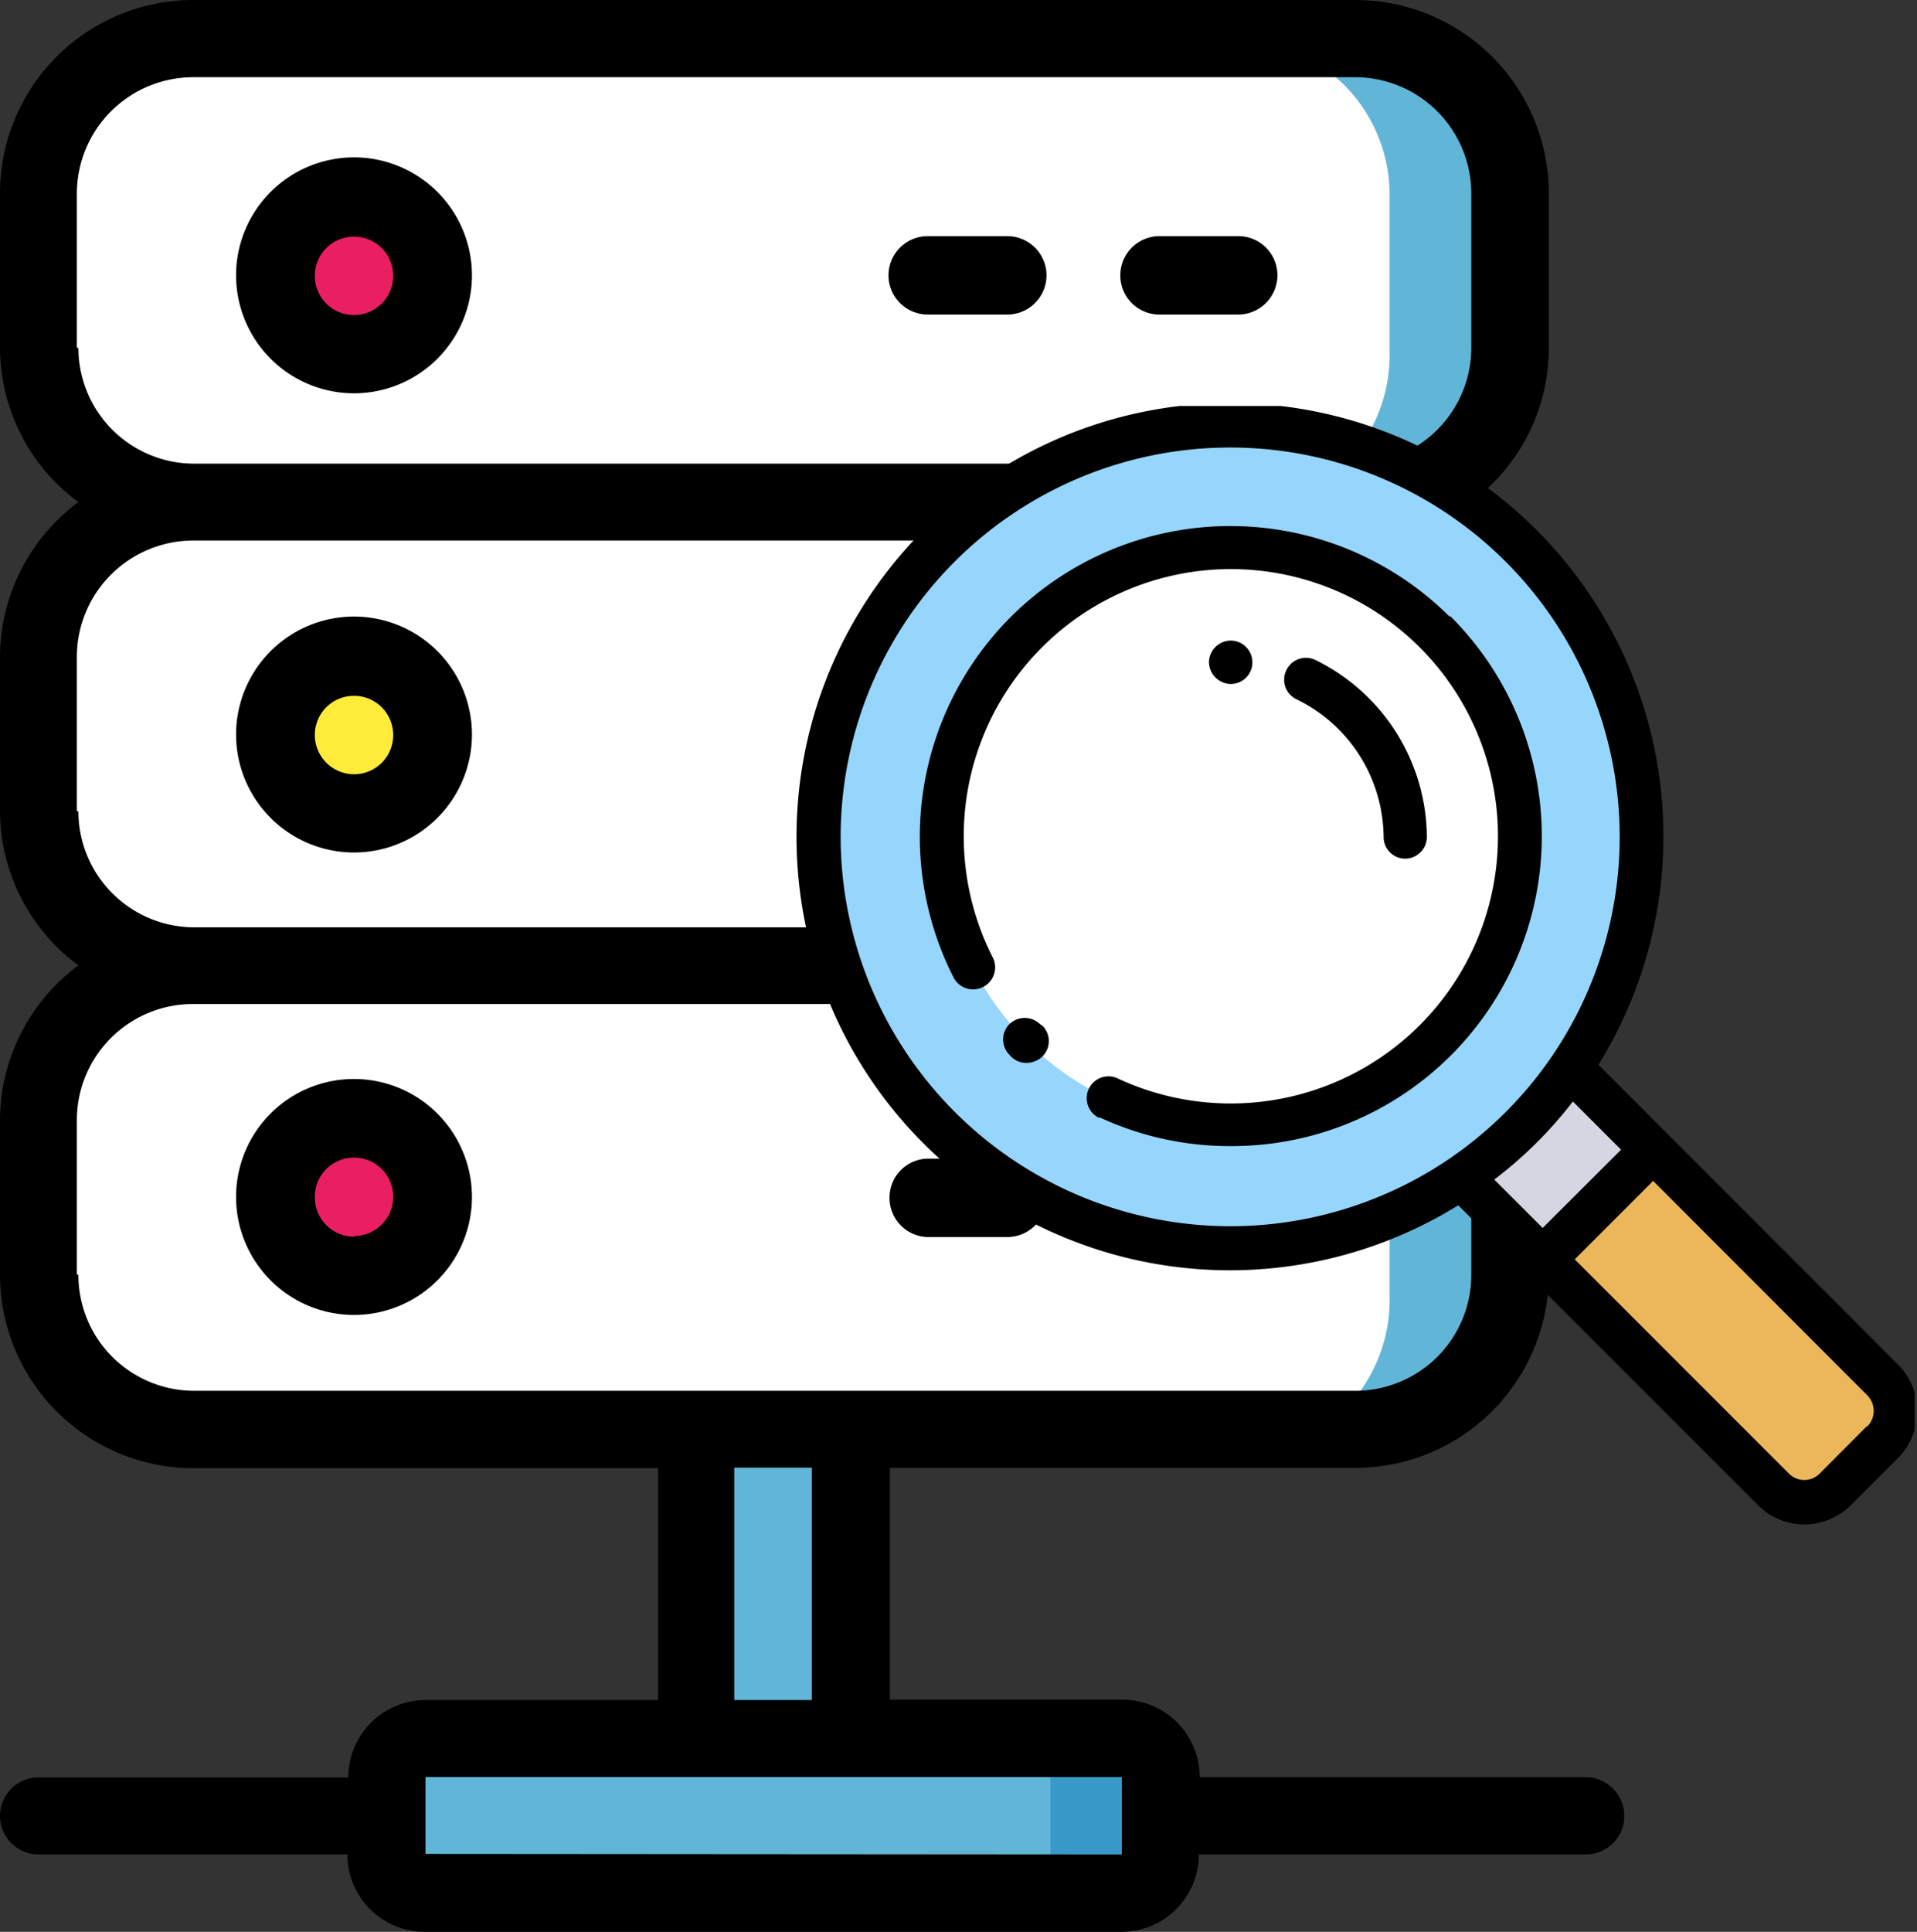
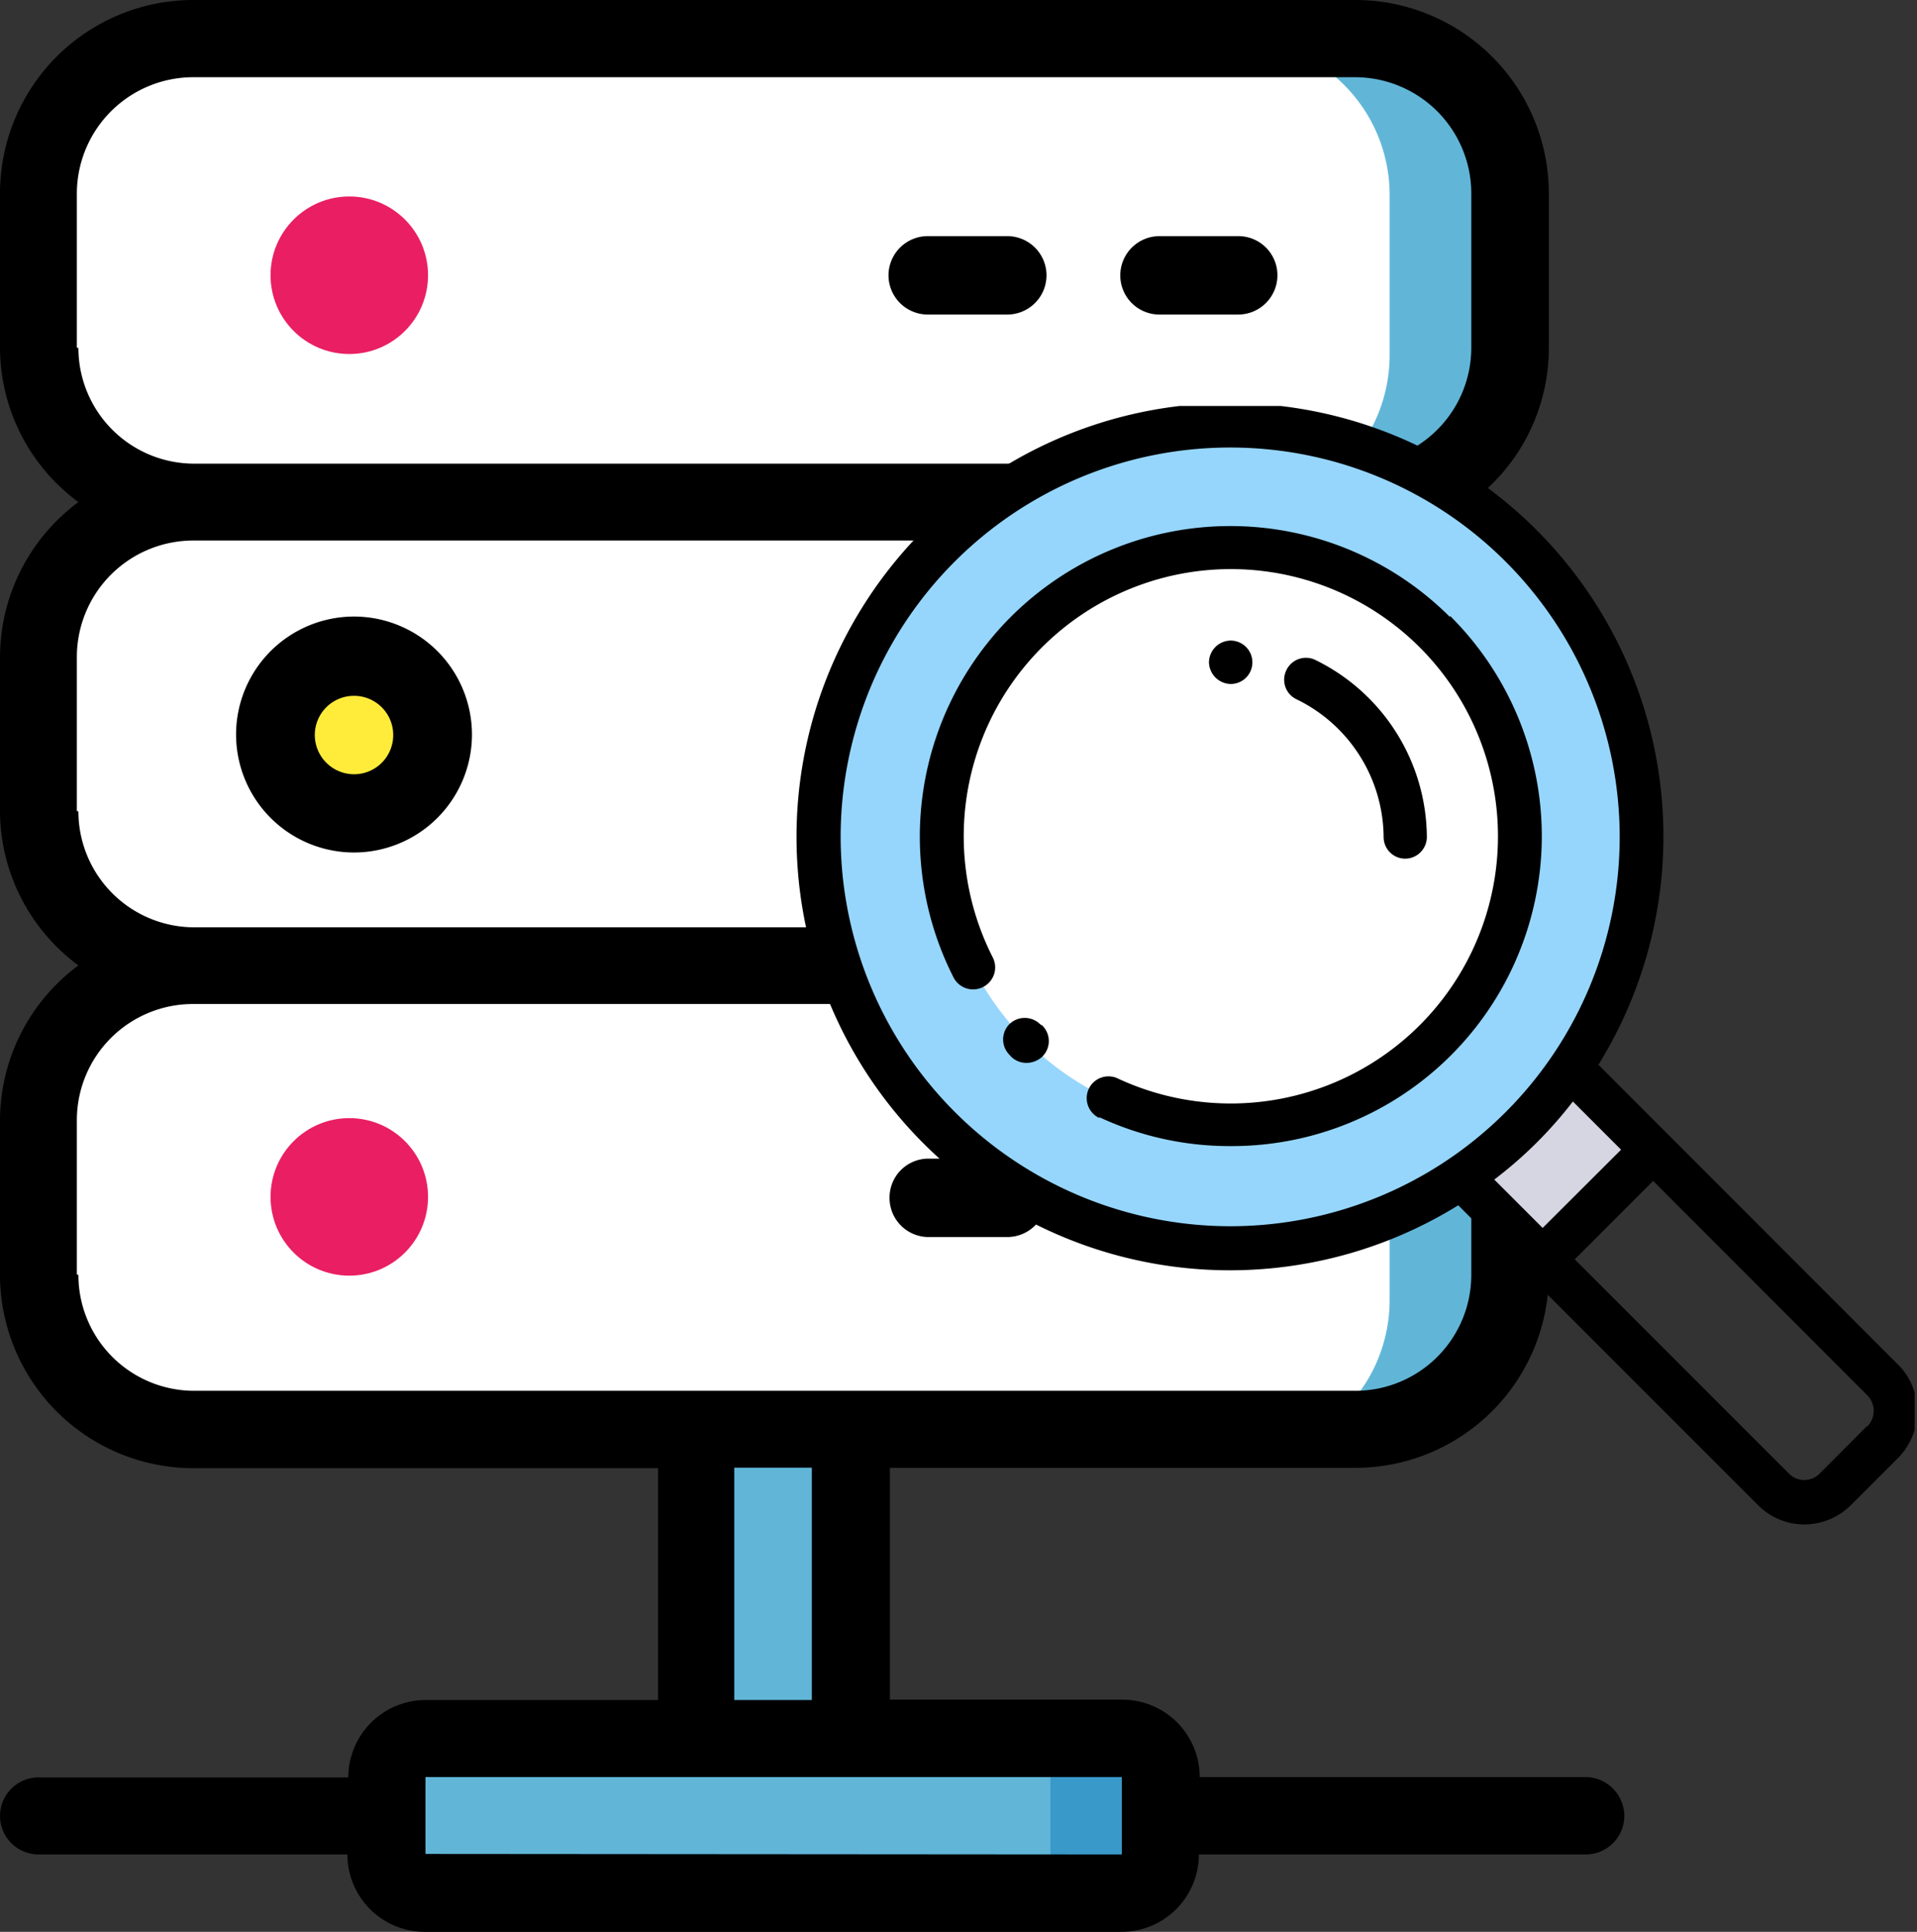
<svg xmlns="http://www.w3.org/2000/svg" id="Layer_1" data-name="Layer 1" viewBox="0 0 111.74 112.58">
  <rect x="0" y="0" width="111.74" height="112.58" fill="#333333" stroke="none" />
  <defs>
    <style>.cls-1{fill:none;}.cls-2{fill:#61b6d8;}.cls-3{fill:#fff;}.cls-4{fill:#e91e63;}.cls-5{fill:#ffeb3a;}.cls-6{fill:#3999c9;}.cls-7{fill:#ecb75b;}.cls-8{fill:#d6d6e2;}.cls-9{fill:#96d6fc;}.cls-10{clip-path:url(#clip-path);}</style>
    <clipPath id="clip-path" transform="translate(980 39.46)">
      <rect class="cls-1" x="-933.67" y="-15.8" width="65.27" height="65.27" />
    </clipPath>
  </defs>
  <title>check server status</title>
  <g id="Group_362" data-name="Group 362">
    <g id="Group_360" data-name="Group 360">
      <g id="Group_358" data-name="Group 358">
        <path id="Path_753" data-name="Path 753" class="cls-2" d="M-892.15,25v9.17a9.08,9.08,0,0,1-9,9.16h-67.55a9.08,9.08,0,0,1-9-9.15h0V25a9.07,9.07,0,0,1,9-9.16h0V13.53h67.54v2.28a9.06,9.06,0,0,1,9,9.12Z" transform="translate(980 39.46)" />
        <path id="Path_754" data-name="Path 754" class="cls-2" d="M-892.15-28v9.16a9.08,9.08,0,0,1-9,9.16h-2.25v2.28H-968.7V-9.66a9.08,9.08,0,0,1-9-9.16h0V-28a9.08,9.08,0,0,1,9-9.17h67.55a9.07,9.07,0,0,1,9,9.12Z" transform="translate(980 39.46)" />
        <path id="Path_755" data-name="Path 755" class="cls-2" d="M-892.15-1.51V7.66a9.08,9.08,0,0,1-9,9.16h-67.55a9.09,9.09,0,0,1-9-9.16V-1.51a9.1,9.1,0,0,1,9-9.16h67.54a9.06,9.06,0,0,1,9,9.12Z" transform="translate(980 39.46)" />
      </g>
      <g id="Group_359" data-name="Group 359">
        <path id="Path_756" data-name="Path 756" class="cls-3" d="M-899,27.05v9.16a9.07,9.07,0,0,1-9,9.16h-60.71a9.05,9.05,0,0,1-9-9.15h0V27a9.07,9.07,0,0,1,9-9.16h0a8.8,8.8,0,0,1-5.92-2.28H-908v2.28A9.05,9.05,0,0,1-899,27Z" transform="translate(980 39.46)" />
        <path id="Path_757" data-name="Path 757" class="cls-3" d="M-899-28v9.16a9.09,9.09,0,0,1-8.77,9.16h-2.48v2.28h-64.38a8.83,8.83,0,0,1,5.93-2.28,9.08,9.08,0,0,1-9-9.15h0V-28a9.08,9.08,0,0,1,9-9.17H-908A9.07,9.07,0,0,1-899-28Z" transform="translate(980 39.46)" />
        <path id="Path_758" data-name="Path 758" class="cls-3" d="M-899-.47V8.7a9.1,9.1,0,0,1-9,9.16h-60.7a9.1,9.1,0,0,1-9-9.17V-.47a9.1,9.1,0,0,1,9-9.16h60.93A9.12,9.12,0,0,1-899-.47Z" transform="translate(980 39.46)" />
      </g>
      <circle id="Ellipse_24" data-name="Ellipse 24" class="cls-4" cx="20.36" cy="16.04" r="4.59" />
      <circle id="Ellipse_25" data-name="Ellipse 25" class="cls-5" cx="20.36" cy="42.8" r="4.59" />
      <circle id="Ellipse_26" data-name="Ellipse 26" class="cls-4" cx="20.36" cy="69.75" r="4.59" />
      <path id="Path_759" data-name="Path 759" class="cls-2" d="M-937.23,43.3h4.59a2.28,2.28,0,0,1,2.29,2.26V61.65h-9.17v-16A2.31,2.31,0,0,1-937.23,43.3Z" transform="translate(980 39.46)" />
      <path id="Path_760" data-name="Path 760" class="cls-6" d="M-954.85,61.65H-915a2.25,2.25,0,0,1,2.21,2.28h0v4.6a2.24,2.24,0,0,1-2.2,2.28h-39.86a2.23,2.23,0,0,1-2.2-2.28h0v-4.6a2.22,2.22,0,0,1,2.17-2.28Z" transform="translate(980 39.46)" />
      <path id="Path_761" data-name="Path 761" class="cls-2" d="M-955.45,61.65h34.39a2.28,2.28,0,0,1,2.29,2.26v4.62A2.28,2.28,0,0,1-921,70.81h-34.41a2.27,2.27,0,0,1-2.29-2.26V63.93a2.28,2.28,0,0,1,2.27-2.28Z" transform="translate(980 39.46)" />
    </g>
    <g id="Group_361" data-name="Group 361">
      <path id="Path_762" data-name="Path 762" d="M-907.82-25.7h-4.6a2.29,2.29,0,0,0-2.28,2.29,2.28,2.28,0,0,0,2.28,2.28h4.6a2.29,2.29,0,0,0,2.28-2.29A2.28,2.28,0,0,0-907.82-25.7Z" transform="translate(980 39.46)" />
      <path id="Path_763" data-name="Path 763" d="M-921.33-25.7h-4.59a2.29,2.29,0,0,0-2.29,2.28,2.29,2.29,0,0,0,2.28,2.29h4.6A2.29,2.29,0,0,0-919-23.41a2.29,2.29,0,0,0-2.29-2.29Z" transform="translate(980 39.46)" />
-       <path id="Path_764" data-name="Path 764" d="M-959.36-30.29a6.88,6.88,0,0,0-6.88,6.87,6.88,6.88,0,0,0,6.88,6.88,6.88,6.88,0,0,0,6.87-6.88h0A6.88,6.88,0,0,0-959.36-30.29Zm0,9.19a2.28,2.28,0,0,1-2.29-2.29,2.28,2.28,0,0,1,2.29-2.28,2.28,2.28,0,0,1,2.28,2.28h0a2.28,2.28,0,0,1-2.26,2.29Z" transform="translate(980 39.46)" />
      <path id="Path_765" data-name="Path 765" d="M-907.82,1h-4.6a2.28,2.28,0,0,0-2.28,2.28,2.29,2.29,0,0,0,2.28,2.29h4.6a2.29,2.29,0,0,0,2.28-2.29A2.28,2.28,0,0,0-907.82,1Z" transform="translate(980 39.46)" />
      <path id="Path_766" data-name="Path 766" d="M-921.33,1h-4.59a2.29,2.29,0,0,0-2.29,2.28,2.3,2.3,0,0,0,2.29,2.29h4.59A2.29,2.29,0,0,0-919,3.32,2.28,2.28,0,0,0-921.33,1Z" transform="translate(980 39.46)" />
      <path id="Path_767" data-name="Path 767" d="M-959.36-3.53a6.88,6.88,0,0,0-6.88,6.87,6.88,6.88,0,0,0,6.88,6.88,6.88,6.88,0,0,0,6.87-6.88A6.88,6.88,0,0,0-959.36-3.53Zm0,9.19a2.29,2.29,0,0,1-2.29-2.29,2.28,2.28,0,0,1,2.29-2.28,2.28,2.28,0,0,1,2.28,2.28h0a2.28,2.28,0,0,1-2.26,2.29Z" transform="translate(980 39.46)" />
-       <path id="Path_768" data-name="Path 768" d="M-912.42,32.63h4.6a2.29,2.29,0,0,0,2.28-2.29,2.29,2.29,0,0,0-2.28-2.28h-4.6a2.27,2.27,0,0,0-2.27,2.29A2.28,2.28,0,0,0-912.42,32.63Z" transform="translate(980 39.46)" />
      <path id="Path_769" data-name="Path 769" d="M-925.93,32.63h4.6A2.29,2.29,0,0,0-919,30.34a2.29,2.29,0,0,0-2.28-2.28h-4.6a2.27,2.27,0,0,0-2.27,2.29A2.28,2.28,0,0,0-925.93,32.63Z" transform="translate(980 39.46)" />
-       <path id="Path_770" data-name="Path 770" d="M-959.36,23.42a6.87,6.87,0,0,0-6.88,6.87,6.88,6.88,0,0,0,6.88,6.88,6.88,6.88,0,0,0,6.87-6.88A6.88,6.88,0,0,0-959.36,23.42Zm0,9.19a2.29,2.29,0,0,1-2.29-2.29A2.28,2.28,0,0,1-959.36,28a2.28,2.28,0,0,1,2.28,2.28h0a2.28,2.28,0,0,1-2.26,2.29Z" transform="translate(980 39.46)" />
      <path id="Path_771" data-name="Path 771" d="M-887.52,64.1h-22.55a4.51,4.51,0,0,0-4.51-4.51h-13.55V46.08H-901a11.28,11.28,0,0,0,11.28-11.26v-9a11.18,11.18,0,0,0-4.57-9,11.15,11.15,0,0,0,4.57-9v-9a11.18,11.18,0,0,0-4.57-9,11.15,11.15,0,0,0,4.57-9v-9A11.28,11.28,0,0,0-901-39.46h-67.66A11.27,11.27,0,0,0-980-28.2h0v9a11.2,11.2,0,0,0,4.57,9,11.27,11.27,0,0,0-4.57,9v9a11.22,11.22,0,0,0,4.57,9,11.26,11.26,0,0,0-4.57,9v9A11.28,11.28,0,0,0-968.71,46.1h27.07V59.61h-13.54a4.52,4.52,0,0,0-4.52,4.51h-18A2.25,2.25,0,0,0-980,66.36a2.25,2.25,0,0,0,2.25,2.25h18a4.51,4.51,0,0,0,4.51,4.51h40.6a4.51,4.51,0,0,0,4.52-4.51h22.55a2.25,2.25,0,0,0,2.25-2.24h0A2.28,2.28,0,0,0-887.52,64.1Zm-88-83.3v-9a6.79,6.79,0,0,1,6.77-6.76H-901a6.78,6.78,0,0,1,6.76,6.76v9A6.76,6.76,0,0,1-901-12.44h-67.66a6.75,6.75,0,0,1-6.77-6.74Zm0,27v-9a6.79,6.79,0,0,1,6.77-6.76H-901a6.78,6.78,0,0,1,6.76,6.76v9A6.77,6.77,0,0,1-901,14.58h-67.66a6.76,6.76,0,0,1-6.77-6.75h0Zm0,27v-9a6.77,6.77,0,0,1,6.77-6.75H-901a6.76,6.76,0,0,1,6.76,6.75v9A6.76,6.76,0,0,1-901,41.59h-67.66a6.75,6.75,0,0,1-6.77-6.74h0Zm38.32,11.27h4.52V59.61h-4.52Zm-18,22.51V64.1h40.59v4.51Z" transform="translate(980 39.46)" />
    </g>
  </g>
  <g id="Group_366" data-name="Group 366">
-     <path id="Path_772" data-name="Path 772" class="cls-7" d="M-894.65,29.31l18,18a2.53,2.53,0,0,0,3.6,0l2.77-2.76a2.55,2.55,0,0,0,0-3.6l-18-18Z" transform="translate(980 39.46)" />
    <path id="Path_773" data-name="Path 773" class="cls-8" d="M-883.7,27.54l-6.37,6.36-4.59-4.59,6.37-6.37Z" transform="translate(980 39.46)" />
    <path id="Path_774" data-name="Path 774" class="cls-9" d="M-884.33,9.33a24,24,0,0,1-24,24,24,24,0,0,1-24-24,24,24,0,0,1,24-24,24,24,0,0,1,24,23.94Z" transform="translate(980 39.46)" />
    <path id="Path_775" data-name="Path 775" class="cls-3" d="M-891.46,9.32a16.82,16.82,0,0,1-16.82,16.82A16.82,16.82,0,0,1-925.1,9.32,16.82,16.82,0,0,1-908.28-7.5,16.81,16.81,0,0,1-891.46,9.3Z" transform="translate(980 39.46)" />
    <path id="Path_776" data-name="Path 776" d="M-919.37,20.23a1.28,1.28,0,0,0-1.8,0,1.27,1.27,0,0,0,0,1.77l.1.11a1.25,1.25,0,0,0,.92.37,1.35,1.35,0,0,0,.91-.37,1.27,1.27,0,0,0,0-1.8Z" transform="translate(980 39.46)" />
    <g id="Group_365" data-name="Group 365">
      <g class="cls-10">
        <g id="Group_363" data-name="Group 363">
          <path id="Path_777" data-name="Path 777" d="M-895.48-3.5a18.11,18.11,0,0,0-25.61,0,18.11,18.11,0,0,0-3.33,21,1.28,1.28,0,0,0,1.72.56,1.28,1.28,0,0,0,.57-1.72,15.57,15.57,0,0,1,6.81-20.94,15.57,15.57,0,0,1,20.94,6.81,15.57,15.57,0,0,1-6.81,20.94,15.59,15.59,0,0,1-13.61.26,1.27,1.27,0,0,0-1.72.55,1.28,1.28,0,0,0,.55,1.71l.1,0a17.94,17.94,0,0,0,7.6,1.66,18.07,18.07,0,0,0,18.14-18,18.11,18.11,0,0,0-5.35-12.9Z" transform="translate(980 39.46)" />
        </g>
      </g>
      <g class="cls-10">
        <g id="Group_364" data-name="Group 364">
          <path id="Path_778" data-name="Path 778" d="M-869.37,40.06l-17.46-17.47A25.26,25.26,0,0,0-895-12.19,25.26,25.26,0,0,0-929.78-4a25.26,25.26,0,0,0,8.16,34.78,25.28,25.28,0,0,0,26.62,0l17.47,17.47a3.81,3.81,0,0,0,2.71,1.13,3.87,3.87,0,0,0,2.71-1.13l2.77-2.77a3.87,3.87,0,0,0,0-5.4ZM-931,9.32a22.7,22.7,0,0,1,22.71-22.7,22.7,22.7,0,0,1,22.7,22.7A22.7,22.7,0,0,1-908.27,32h0A22.73,22.73,0,0,1-931,9.32Zm42.67,15.4,2.82,2.82-4.57,4.56-2.82-2.82A24.36,24.36,0,0,0-888.31,24.72Zm17.14,18.94-2.76,2.77a1.26,1.26,0,0,1-1.76,0l0,0-12.5-12.5,4.57-4.57,12.49,12.5a1.29,1.29,0,0,1,0,1.8Z" transform="translate(980 39.46)" />
        </g>
      </g>
    </g>
    <path id="Path_779" data-name="Path 779" d="M-899.35,9.32a1.26,1.26,0,0,0,1.26,1.26,1.27,1.27,0,0,0,1.26-1.26A11.57,11.57,0,0,0-903.33-1a1.26,1.26,0,0,0-1.69.6,1.26,1.26,0,0,0,.59,1.69h0a9,9,0,0,1,5.08,8.06Z" transform="translate(980 39.46)" />
    <path id="Path_780" data-name="Path 780" d="M-908.28.4A1.26,1.26,0,0,0-907-.87a1.27,1.27,0,0,0-1.26-1.26h0a1.28,1.28,0,0,0-1.27,1.26h0A1.29,1.29,0,0,0-908.28.4Z" transform="translate(980 39.46)" />
  </g>
</svg>